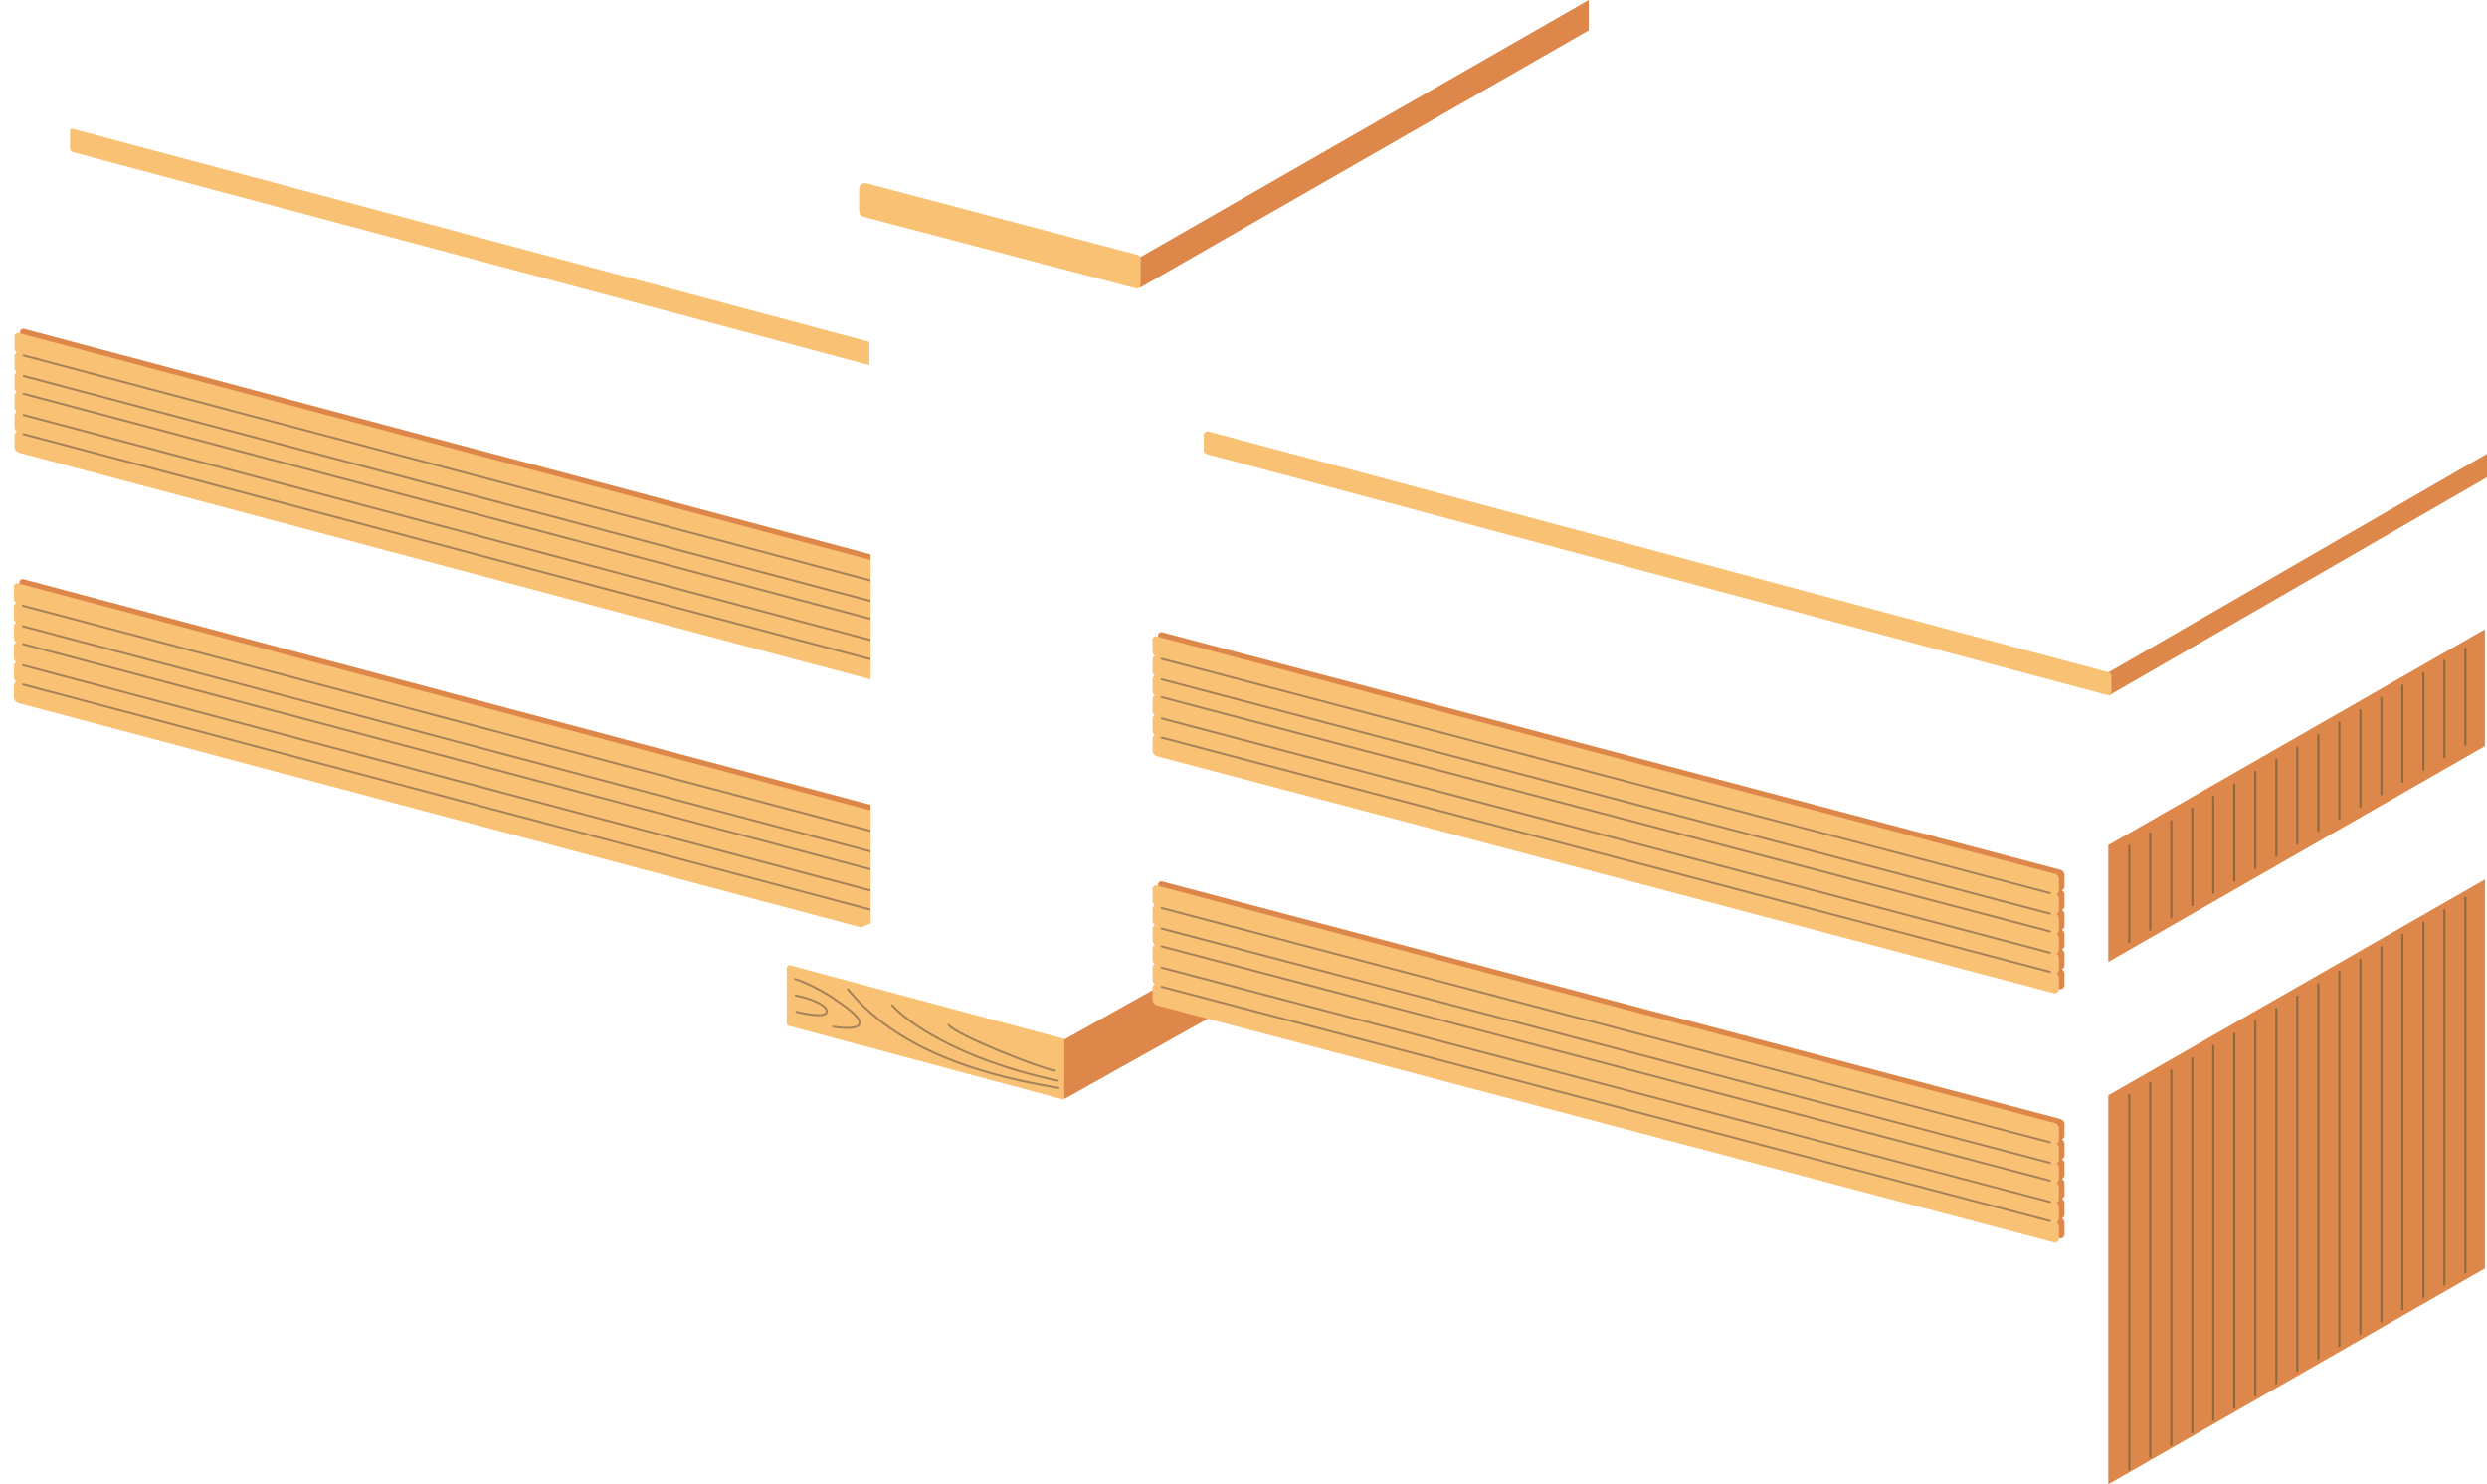
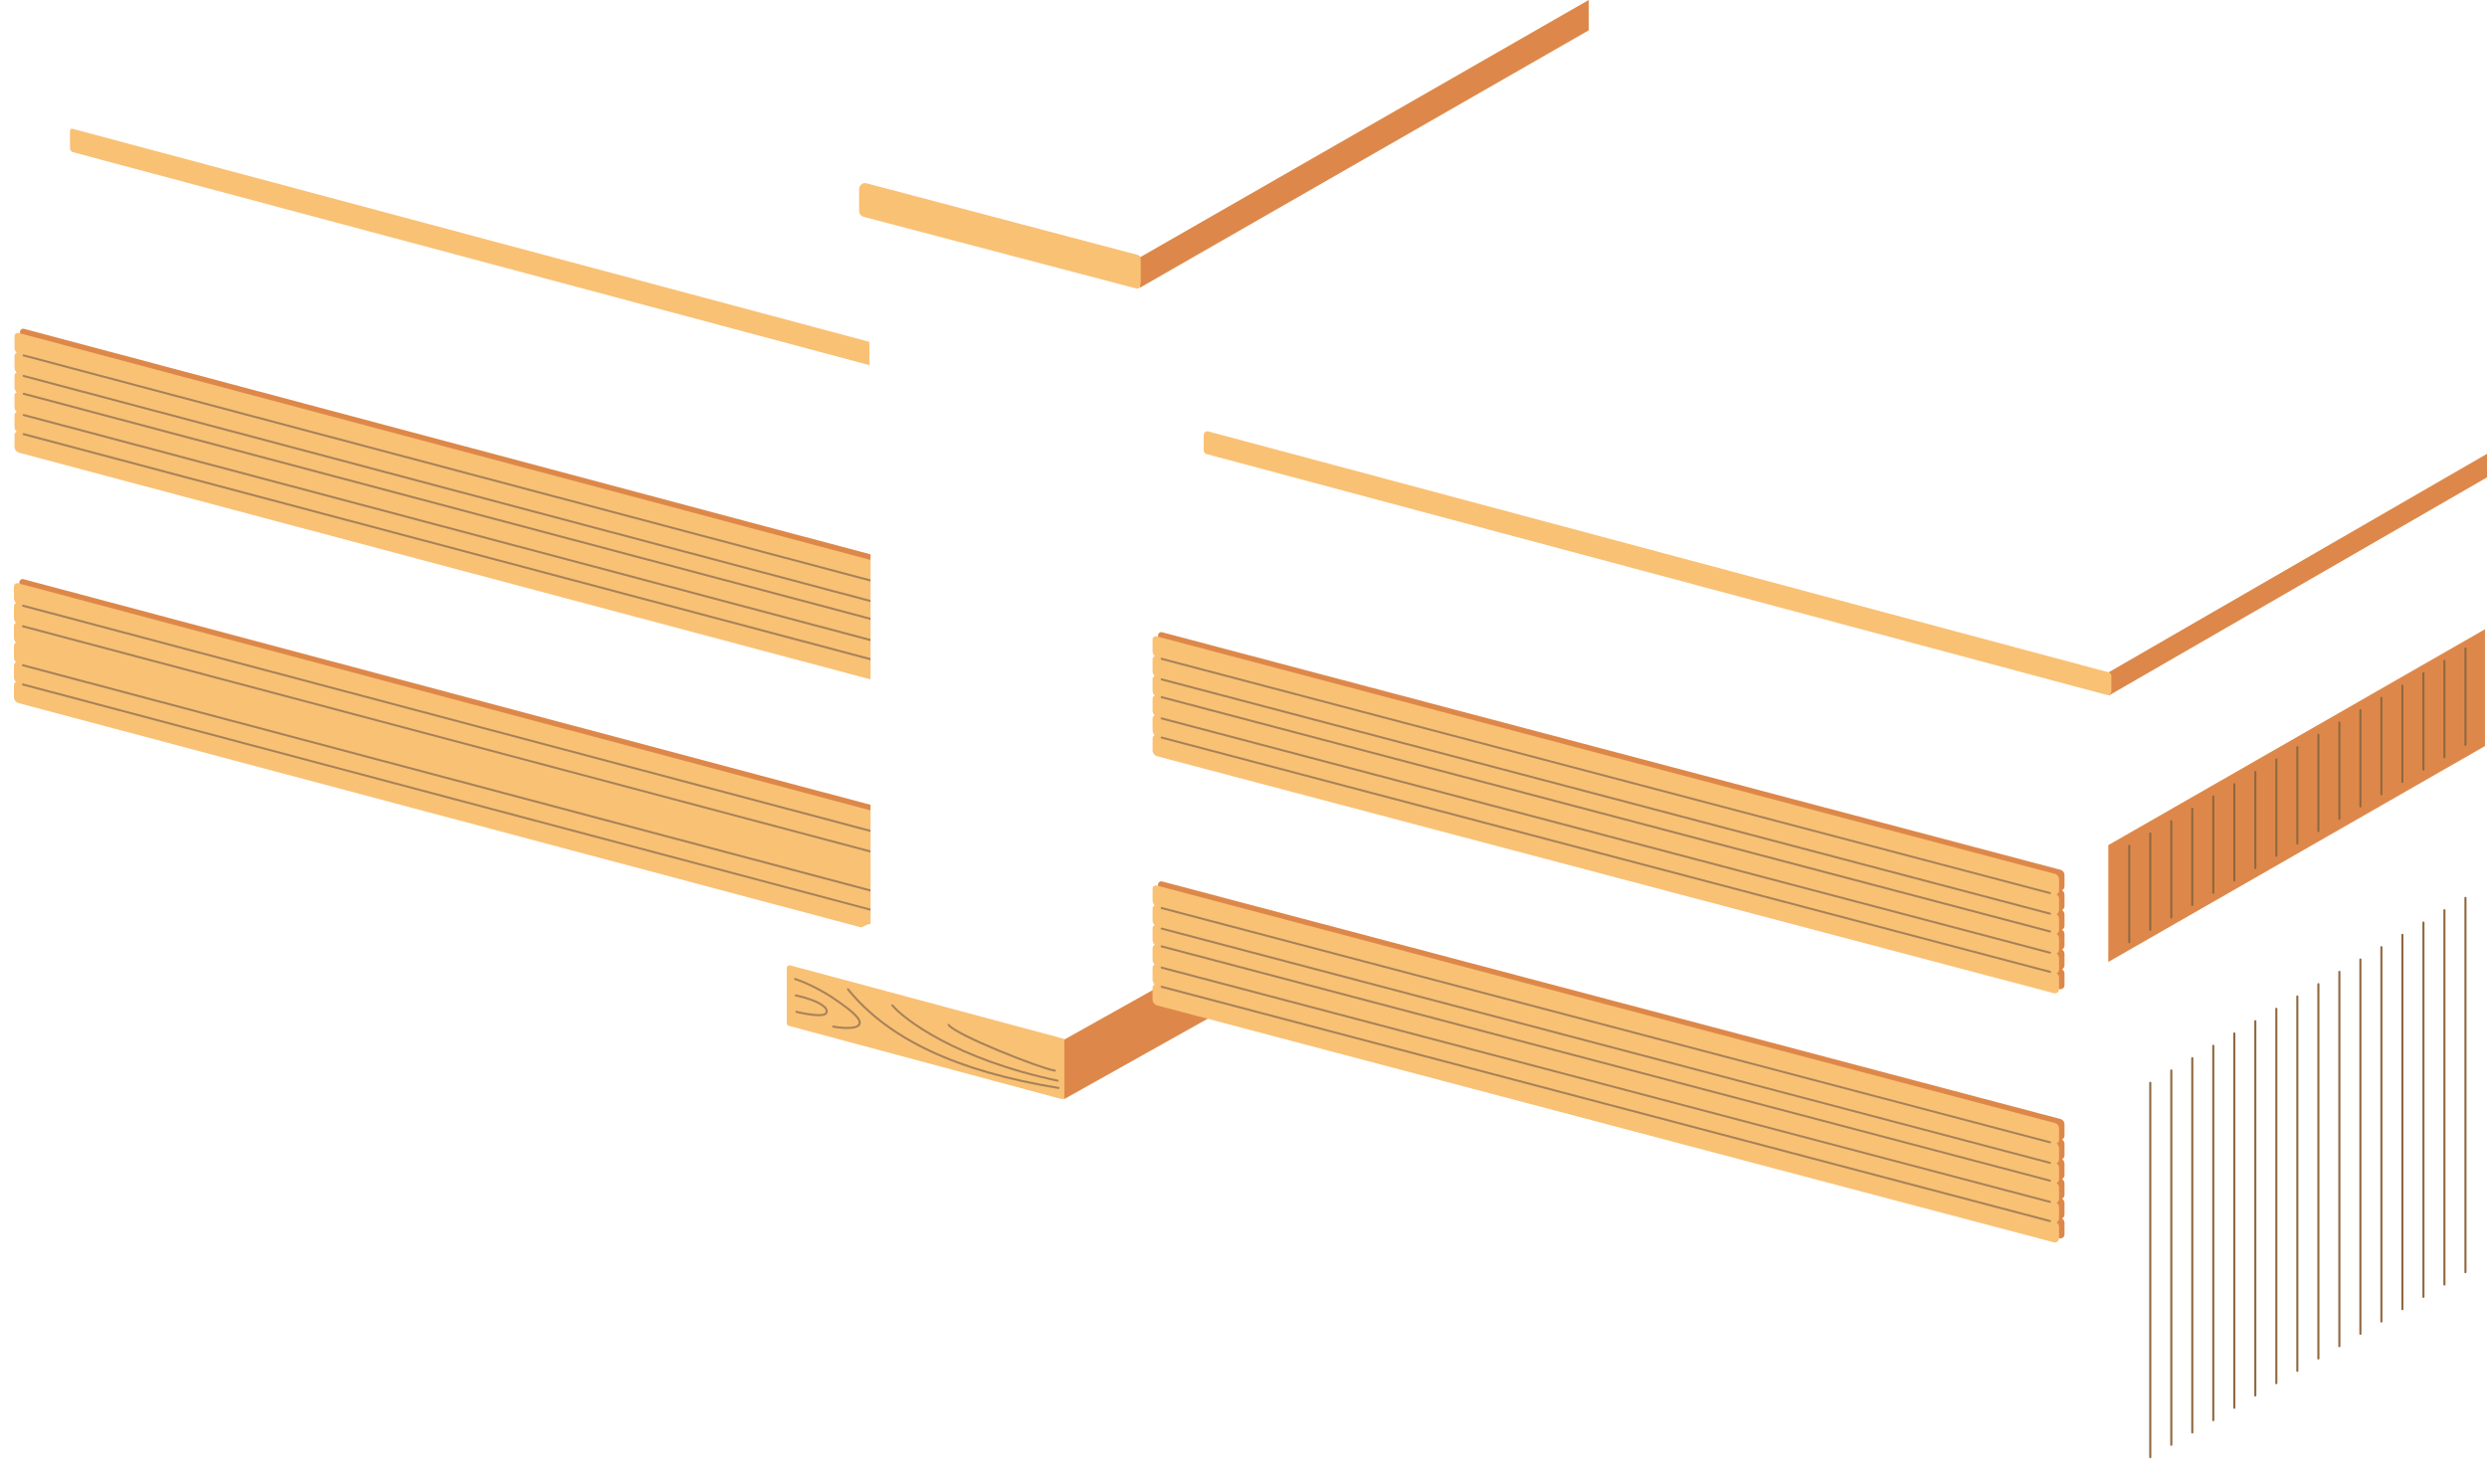
<svg xmlns="http://www.w3.org/2000/svg" xmlns:xlink="http://www.w3.org/1999/xlink" version="1.1" id="レイヤー_1" x="0px" y="0px" viewBox="0 0 50 29.846" style="enable-background:new 0 0 50 29.846;" xml:space="preserve">
  <style type="text/css">
	.st0{fill:#DD884A;}
	.st1{fill:#F9C174;}
	.st2{fill:#A78258;}
	.st3{fill:#906840;}
	.st4{clip-path:url(#SVGID_2_);fill:#DD884A;}
	.st5{clip-path:url(#SVGID_2_);}
</style>
  <g>
    <path class="st0" d="M41.506,17.825v-0.23c0-0.046-0.029-0.087-0.072-0.103l-18.063-4.777c-0.043-0.016-0.089,0.016-0.089,0.062   v0.241c0,0.037,0.017,0.07,0.043,0.094c-0.025,0.009-0.043,0.033-0.043,0.062v0.241c0,0.037,0.017,0.07,0.043,0.094   c-0.025,0.009-0.043,0.033-0.043,0.062v0.241c0,0.037,0.017,0.07,0.043,0.094c-0.025,0.009-0.043,0.033-0.043,0.062v0.241   c0,0.037,0.017,0.07,0.043,0.094c-0.025,0.009-0.043,0.033-0.043,0.062v0.241c0,0.037,0.017,0.07,0.043,0.094   c-0.025,0.009-0.043,0.033-0.043,0.062v0.241c0,0.053,0.033,0.1,0.083,0.118l18.031,4.765c0.054,0.019,0.11-0.02,0.11-0.077v-0.23   c0-0.038-0.02-0.071-0.05-0.091c0.029-0.012,0.05-0.041,0.05-0.076v-0.23c0-0.038-0.02-0.071-0.05-0.091   c0.029-0.012,0.05-0.041,0.05-0.076v-0.23c0-0.038-0.02-0.071-0.05-0.091c0.029-0.012,0.05-0.041,0.05-0.076v-0.23   c0-0.038-0.02-0.071-0.05-0.091c0.029-0.012,0.05-0.041,0.05-0.076v-0.23c0-0.038-0.02-0.071-0.05-0.091   C41.485,17.888,41.506,17.86,41.506,17.825z" />
    <path class="st0" d="M41.506,22.836v-0.23c0-0.046-0.029-0.087-0.072-0.103l-18.063-4.777c-0.043-0.016-0.089,0.016-0.089,0.062   v0.241c0,0.037,0.017,0.07,0.043,0.094c-0.025,0.009-0.043,0.033-0.043,0.062v0.241c0,0.037,0.017,0.07,0.043,0.094   c-0.025,0.009-0.043,0.033-0.043,0.062v0.241c0,0.037,0.017,0.07,0.043,0.094c-0.025,0.009-0.043,0.033-0.043,0.062v0.241   c0,0.037,0.017,0.07,0.043,0.094c-0.025,0.009-0.043,0.033-0.043,0.062v0.241c0,0.037,0.017,0.07,0.043,0.094   c-0.025,0.009-0.043,0.033-0.043,0.062v0.241c0,0.053,0.033,0.1,0.083,0.118l18.031,4.765c0.054,0.019,0.11-0.02,0.11-0.077v-0.23   c0-0.038-0.02-0.071-0.05-0.091c0.029-0.012,0.05-0.041,0.05-0.076v-0.23c0-0.038-0.02-0.071-0.05-0.091   c0.029-0.012,0.05-0.041,0.05-0.076v-0.23c0-0.038-0.02-0.071-0.05-0.091c0.029-0.012,0.05-0.041,0.05-0.076v-0.23   c0-0.038-0.02-0.071-0.05-0.091c0.029-0.012,0.05-0.041,0.05-0.076v-0.23c0-0.038-0.02-0.071-0.05-0.091   C41.485,22.899,41.506,22.871,41.506,22.836z" />
    <path class="st1" d="M21.349,22.101l-5.491-1.474c-0.024-0.007-0.041-0.029-0.041-0.054v-1.108c0-0.037,0.035-0.063,0.07-0.054   l5.491,1.474c0.024,0.007,0.041,0.029,0.041,0.054v1.108C21.419,22.083,21.384,22.11,21.349,22.101z" />
    <polygon class="st0" points="21.398,22.099 24.347,20.447 24.347,19.252 21.398,20.903  " />
    <g>
      <path class="st1" d="M41.396,17.908v-0.23c0-0.046-0.029-0.087-0.072-0.103l-18.063-4.777c-0.043-0.016-0.089,0.016-0.089,0.062    v0.241c0,0.037,0.017,0.07,0.043,0.094c-0.025,0.009-0.043,0.033-0.043,0.062v0.241c0,0.037,0.017,0.07,0.043,0.094    c-0.025,0.009-0.043,0.033-0.043,0.062v0.241c0,0.037,0.017,0.07,0.043,0.094c-0.025,0.009-0.043,0.033-0.043,0.062v0.241    c0,0.037,0.017,0.07,0.043,0.094c-0.025,0.009-0.043,0.033-0.043,0.062v0.241c0,0.037,0.017,0.07,0.043,0.094    c-0.025,0.009-0.043,0.033-0.043,0.062v0.241c0,0.053,0.033,0.1,0.083,0.118l18.031,4.765c0.054,0.019,0.11-0.02,0.11-0.077v-0.23    c0-0.038-0.02-0.071-0.05-0.091c0.029-0.012,0.05-0.041,0.05-0.076v-0.23c0-0.038-0.02-0.071-0.05-0.091    c0.029-0.012,0.05-0.041,0.05-0.076v-0.23c0-0.038-0.02-0.071-0.05-0.091c0.029-0.012,0.05-0.041,0.05-0.076v-0.23    c0-0.038-0.02-0.071-0.05-0.091c0.029-0.012,0.05-0.041,0.05-0.076v-0.23c0-0.038-0.02-0.071-0.05-0.091    C41.374,17.971,41.396,17.943,41.396,17.908z" />
      <path class="st2" d="M41.215,17.979c-0.002,0-0.003,0-0.005-0.001L23.35,13.268c-0.011-0.003-0.018-0.014-0.015-0.025    c0.003-0.011,0.014-0.018,0.025-0.015l17.859,4.711c0.011,0.003,0.018,0.014,0.015,0.025    C41.232,17.973,41.224,17.979,41.215,17.979z" />
      <path class="st2" d="M41.215,18.393c-0.002,0-0.003,0-0.005-0.001L23.35,13.681c-0.011-0.003-0.018-0.014-0.015-0.025    c0.003-0.011,0.014-0.018,0.025-0.015l17.859,4.711c0.011,0.003,0.018,0.014,0.015,0.025    C41.232,18.386,41.224,18.393,41.215,18.393z" />
      <path class="st2" d="M41.215,18.751c-0.002,0-0.003,0-0.005-0.001L23.35,14.039c-0.011-0.003-0.018-0.014-0.015-0.025    c0.003-0.011,0.014-0.018,0.025-0.015L41.22,18.71c0.011,0.003,0.018,0.014,0.015,0.025    C41.232,18.745,41.224,18.751,41.215,18.751z" />
      <path class="st2" d="M41.215,19.178c-0.002,0-0.003,0-0.005-0.001L23.35,14.466c-0.011-0.003-0.018-0.014-0.015-0.025    c0.003-0.011,0.014-0.018,0.025-0.015l17.859,4.711c0.011,0.003,0.018,0.014,0.015,0.025    C41.232,19.171,41.224,19.178,41.215,19.178z" />
      <path class="st2" d="M41.215,19.563c-0.002,0-0.003,0-0.005-0.001L23.35,14.851c-0.011-0.003-0.018-0.014-0.015-0.025    c0.003-0.011,0.014-0.018,0.025-0.015l17.859,4.711c0.011,0.003,0.018,0.014,0.015,0.025    C41.232,19.557,41.224,19.563,41.215,19.563z" />
    </g>
    <g>
      <path class="st1" d="M41.396,22.918v-0.23c0-0.046-0.029-0.087-0.072-0.103l-18.063-4.777c-0.043-0.016-0.089,0.016-0.089,0.062    v0.241c0,0.037,0.017,0.07,0.043,0.094c-0.025,0.009-0.043,0.033-0.043,0.062v0.241c0,0.037,0.017,0.07,0.043,0.094    c-0.025,0.009-0.043,0.033-0.043,0.062v0.241c0,0.037,0.017,0.07,0.043,0.094c-0.025,0.009-0.043,0.033-0.043,0.062v0.241    c0,0.037,0.017,0.07,0.043,0.094c-0.025,0.009-0.043,0.033-0.043,0.062v0.241c0,0.037,0.017,0.07,0.043,0.094    c-0.025,0.009-0.043,0.033-0.043,0.062v0.241c0,0.053,0.033,0.1,0.083,0.118l18.031,4.765c0.054,0.019,0.11-0.02,0.11-0.077v-0.23    c0-0.038-0.02-0.071-0.05-0.091c0.029-0.012,0.05-0.041,0.05-0.076v-0.23c0-0.038-0.02-0.071-0.05-0.091    c0.029-0.012,0.05-0.041,0.05-0.076v-0.23c0-0.038-0.02-0.071-0.05-0.091c0.029-0.012,0.05-0.041,0.05-0.076v-0.23    c0-0.038-0.02-0.071-0.05-0.091c0.029-0.012,0.05-0.041,0.05-0.076v-0.23c0-0.038-0.02-0.071-0.05-0.091    C41.374,22.982,41.396,22.953,41.396,22.918z" />
      <path class="st2" d="M41.215,22.99c-0.002,0-0.003,0-0.005-0.001L23.35,18.279c-0.011-0.003-0.018-0.014-0.015-0.025    c0.003-0.011,0.014-0.018,0.025-0.015L41.22,22.95c0.011,0.003,0.018,0.014,0.015,0.025C41.232,22.984,41.224,22.99,41.215,22.99z    " />
      <path class="st2" d="M41.215,23.403c-0.002,0-0.003,0-0.005-0.001L23.35,18.692c-0.011-0.003-0.018-0.014-0.015-0.025    c0.003-0.011,0.014-0.018,0.025-0.015l17.859,4.711c0.011,0.003,0.018,0.014,0.015,0.025    C41.232,23.397,41.224,23.403,41.215,23.403z" />
      <path class="st2" d="M41.215,23.761c-0.002,0-0.003,0-0.005-0.001L23.35,19.05c-0.011-0.003-0.018-0.014-0.015-0.025    c0.003-0.011,0.014-0.018,0.025-0.015l17.859,4.711c0.011,0.003,0.018,0.014,0.015,0.025    C41.232,23.755,41.224,23.761,41.215,23.761z" />
      <path class="st2" d="M41.215,24.188c-0.002,0-0.003,0-0.005-0.001L23.35,19.477c-0.011-0.003-0.018-0.014-0.015-0.025    c0.003-0.011,0.014-0.018,0.025-0.015l17.859,4.711c0.011,0.003,0.018,0.014,0.015,0.025    C41.232,24.182,41.224,24.188,41.215,24.188z" />
      <path class="st2" d="M41.215,24.574c-0.002,0-0.003,0-0.005-0.001L23.35,19.862c-0.011-0.003-0.018-0.014-0.015-0.025    c0.003-0.011,0.014-0.018,0.025-0.015l17.859,4.711c0.011,0.003,0.018,0.014,0.015,0.025    C41.232,24.568,41.224,24.574,41.215,24.574z" />
    </g>
    <polygon class="st0" points="42.396,13.517 50,9.125 50,9.599 42.396,13.986  " />
    <path class="st1" d="M1.407,2.626v0.357c0,0.033,0.021,0.063,0.052,0.075l16.02,4.284V6.874L1.46,2.59   C1.434,2.581,1.407,2.599,1.407,2.626z" />
    <g>
      <path class="st1" d="M42.398,13.52L24.301,8.677c-0.049-0.018-0.101,0.019-0.101,0.071v0.309c0,0.032,0.02,0.06,0.05,0.071    l18.097,4.843c0.049,0.018,0.101-0.019,0.101-0.071v-0.309C42.448,13.559,42.428,13.531,42.398,13.52z" />
    </g>
    <polygon class="st0" points="22.915,5.787 31.94,0.61 31.94,0 22.915,5.176  " />
    <path class="st1" d="M22.832,5.798l-5.481-1.441c-0.047-0.017-0.079-0.063-0.079-0.113V3.802c0-0.084,0.083-0.142,0.162-0.113   l5.444,1.438c0.047,0.017,0.055,0.05,0.055,0.1v0.441C22.933,5.753,22.911,5.826,22.832,5.798z" />
    <path class="st2" d="M21.207,21.549c-0.001,0-0.002,0-0.003,0c-0.304-0.051-1.989-0.712-2.148-0.927   c-0.007-0.009-0.005-0.022,0.004-0.029c0.009-0.007,0.022-0.005,0.029,0.004c0.143,0.193,1.799,0.857,2.122,0.91   c0.011,0.002,0.019,0.013,0.017,0.024C21.226,21.542,21.217,21.549,21.207,21.549z" />
    <path class="st2" d="M21.263,21.75c-0.001,0-0.003,0-0.004,0c-2.059-0.435-3.106-1.246-3.335-1.522   c-0.007-0.009-0.006-0.022,0.003-0.029c0.009-0.007,0.022-0.006,0.029,0.003c0.227,0.273,1.265,1.075,3.312,1.508   c0.011,0.002,0.018,0.013,0.016,0.024C21.281,21.744,21.272,21.75,21.263,21.75z" />
    <path class="st2" d="M21.281,21.897c-0.001,0-0.002,0-0.003,0c-2.043-0.334-3.432-0.985-4.246-1.992   c-0.007-0.009-0.006-0.022,0.003-0.029c0.009-0.007,0.022-0.006,0.029,0.003c0.807,0.998,2.188,1.645,4.221,1.977   c0.011,0.002,0.019,0.012,0.017,0.024C21.3,21.89,21.291,21.897,21.281,21.897z" />
    <path class="st2" d="M16.456,20.433c-0.163,0-0.386-0.052-0.448-0.067c-0.011-0.003-0.018-0.014-0.015-0.025   c0.003-0.011,0.014-0.018,0.025-0.015c0.219,0.054,0.542,0.099,0.575,0.033c0.009-0.018,0.009-0.036,0-0.056   c-0.044-0.092-0.29-0.202-0.598-0.267c-0.011-0.002-0.018-0.013-0.016-0.024c0.002-0.011,0.013-0.018,0.024-0.016   c0.25,0.053,0.565,0.161,0.627,0.29c0.015,0.031,0.015,0.063,0,0.093C16.61,20.419,16.541,20.433,16.456,20.433z" />
    <path class="st2" d="M17.033,20.691c-0.129,0-0.261-0.024-0.286-0.028c-0.011-0.002-0.019-0.013-0.017-0.024   c0.002-0.011,0.013-0.019,0.024-0.016c0.114,0.021,0.426,0.058,0.496-0.025c0.011-0.013,0.015-0.027,0.013-0.045   c-0.016-0.117-0.313-0.322-0.51-0.458c-0.186-0.128-0.521-0.309-0.774-0.39c-0.011-0.003-0.017-0.015-0.013-0.026   c0.003-0.011,0.015-0.017,0.026-0.013c0.258,0.083,0.597,0.266,0.785,0.396c0.278,0.192,0.51,0.361,0.527,0.486   c0.004,0.029-0.003,0.055-0.022,0.077C17.239,20.676,17.137,20.691,17.033,20.691z" />
-     <polygon class="st0" points="42.386,29.846 49.959,25.505 49.959,17.684 42.386,22.025  " />
    <polygon class="st0" points="42.386,19.343 49.959,15.002 49.959,12.653 42.386,16.994  " />
    <g>
-       <path class="st3" d="M42.808,29.569c-0.011,0-0.021-0.009-0.021-0.021V22.02c0-0.011,0.009-0.021,0.021-0.021    c0.011,0,0.021,0.009,0.021,0.021v7.528C42.828,29.56,42.819,29.569,42.808,29.569z" />
      <path class="st3" d="M43.23,29.321c-0.011,0-0.021-0.009-0.021-0.021v-7.528c0-0.011,0.009-0.021,0.021-0.021    c0.011,0,0.021,0.009,0.021,0.021V29.3C43.251,29.312,43.242,29.321,43.23,29.321z" />
      <path class="st3" d="M43.653,29.073c-0.011,0-0.021-0.009-0.021-0.021v-7.528c0-0.011,0.009-0.021,0.021-0.021    c0.011,0,0.021,0.009,0.021,0.021v7.528C43.673,29.064,43.664,29.073,43.653,29.073z" />
      <path class="st3" d="M44.075,28.825c-0.011,0-0.021-0.009-0.021-0.021v-7.528c0-0.011,0.009-0.021,0.021-0.021    c0.011,0,0.021,0.009,0.021,0.021v7.528C44.096,28.816,44.086,28.825,44.075,28.825z" />
      <path class="st3" d="M44.497,28.577c-0.011,0-0.021-0.009-0.021-0.021v-7.528c0-0.011,0.009-0.021,0.021-0.021    c0.011,0,0.021,0.009,0.021,0.021v7.528C44.518,28.568,44.509,28.577,44.497,28.577z" />
      <path class="st3" d="M44.92,28.329c-0.011,0-0.021-0.009-0.021-0.021v-7.528c0-0.011,0.009-0.021,0.021-0.021    c0.011,0,0.021,0.009,0.021,0.021v7.528C44.941,28.32,44.931,28.329,44.92,28.329z" />
      <path class="st3" d="M45.342,28.082c-0.011,0-0.021-0.009-0.021-0.021v-7.528c0-0.011,0.009-0.021,0.021-0.021    c0.011,0,0.021,0.009,0.021,0.021v7.528C45.363,28.072,45.354,28.082,45.342,28.082z" />
      <path class="st3" d="M45.765,27.834c-0.011,0-0.021-0.009-0.021-0.021v-7.528c0-0.011,0.009-0.021,0.021-0.021    c0.011,0,0.021,0.009,0.021,0.021v7.528C45.785,27.824,45.776,27.834,45.765,27.834z" />
      <path class="st3" d="M46.187,27.586c-0.011,0-0.021-0.009-0.021-0.021v-7.528c0-0.011,0.009-0.021,0.021-0.021    c0.011,0,0.021,0.009,0.021,0.021v7.528C46.208,27.577,46.199,27.586,46.187,27.586z" />
-       <path class="st3" d="M46.61,27.338c-0.011,0-0.021-0.009-0.021-0.021v-7.528c0-0.011,0.009-0.021,0.021-0.021    c0.011,0,0.021,0.009,0.021,0.021v7.528C46.63,27.329,46.621,27.338,46.61,27.338z" />
+       <path class="st3" d="M46.61,27.338c-0.011,0-0.021-0.009-0.021-0.021v-7.528c0-0.011,0.009-0.021,0.021-0.021    c0.011,0,0.021,0.009,0.021,0.021v7.528C46.63,27.329,46.621,27.338,46.61,27.338" />
      <path class="st3" d="M47.032,27.09c-0.011,0-0.021-0.009-0.021-0.021v-7.528c0-0.011,0.009-0.021,0.021-0.021    c0.011,0,0.021,0.009,0.021,0.021v7.528C47.053,27.081,47.043,27.09,47.032,27.09z" />
      <path class="st3" d="M47.455,26.842c-0.011,0-0.021-0.009-0.021-0.021v-7.528c0-0.011,0.009-0.021,0.021-0.021    c0.011,0,0.021,0.009,0.021,0.021v7.528C47.475,26.833,47.466,26.842,47.455,26.842z" />
      <path class="st3" d="M47.877,26.594c-0.011,0-0.021-0.009-0.021-0.021v-7.528c0-0.011,0.009-0.021,0.021-0.021    c0.011,0,0.021,0.009,0.021,0.021v7.528C47.898,26.585,47.888,26.594,47.877,26.594z" />
      <path class="st3" d="M48.299,26.346c-0.011,0-0.021-0.009-0.021-0.021v-7.528c0-0.011,0.009-0.021,0.021-0.021    c0.011,0,0.021,0.009,0.021,0.021v7.528C48.32,26.337,48.311,26.346,48.299,26.346z" />
      <path class="st3" d="M48.722,26.099c-0.011,0-0.021-0.009-0.021-0.021V18.55c0-0.011,0.009-0.021,0.021-0.021    c0.011,0,0.021,0.009,0.021,0.021v7.528C48.742,26.089,48.733,26.099,48.722,26.099z" />
      <path class="st3" d="M49.144,25.851c-0.011,0-0.021-0.009-0.021-0.021v-7.528c0-0.011,0.009-0.021,0.021-0.021    c0.011,0,0.021,0.009,0.021,0.021v7.528C49.165,25.841,49.156,25.851,49.144,25.851z" />
      <path class="st3" d="M49.567,25.603c-0.011,0-0.021-0.009-0.021-0.021v-7.528c0-0.011,0.009-0.021,0.021-0.021    c0.011,0,0.021,0.009,0.021,0.021v7.528C49.587,25.594,49.578,25.603,49.567,25.603z" />
    </g>
    <g>
      <path class="st3" d="M42.808,18.965c-0.011,0-0.021-0.009-0.021-0.021v-1.937c0-0.011,0.009-0.021,0.021-0.021    c0.011,0,0.021,0.009,0.021,0.021v1.937C42.828,18.956,42.819,18.965,42.808,18.965z" />
      <path class="st3" d="M43.23,18.717c-0.011,0-0.021-0.009-0.021-0.021v-1.937c0-0.011,0.009-0.021,0.021-0.021    c0.011,0,0.021,0.009,0.021,0.021v1.937C43.251,18.708,43.242,18.717,43.23,18.717z" />
      <path class="st3" d="M43.653,18.469c-0.011,0-0.021-0.009-0.021-0.021v-1.937c0-0.011,0.009-0.021,0.021-0.021    c0.011,0,0.021,0.009,0.021,0.021v1.937C43.673,18.46,43.664,18.469,43.653,18.469z" />
      <path class="st3" d="M44.075,18.221c-0.011,0-0.021-0.009-0.021-0.021v-1.937c0-0.011,0.009-0.021,0.021-0.021    c0.011,0,0.021,0.009,0.021,0.021v1.937C44.096,18.212,44.086,18.221,44.075,18.221z" />
      <path class="st3" d="M44.497,17.974c-0.011,0-0.021-0.009-0.021-0.021v-1.937c0-0.011,0.009-0.021,0.021-0.021    c0.011,0,0.021,0.009,0.021,0.021v1.937C44.518,17.964,44.509,17.974,44.497,17.974z" />
      <path class="st3" d="M44.92,17.726c-0.011,0-0.021-0.009-0.021-0.021v-1.937c0-0.011,0.009-0.021,0.021-0.021    c0.011,0,0.021,0.009,0.021,0.021v1.937C44.941,17.716,44.931,17.726,44.92,17.726z" />
      <path class="st3" d="M45.342,17.478c-0.011,0-0.021-0.009-0.021-0.021V15.52c0-0.011,0.009-0.021,0.021-0.021    c0.011,0,0.021,0.009,0.021,0.021v1.937C45.363,17.469,45.354,17.478,45.342,17.478z" />
      <path class="st3" d="M45.765,17.23c-0.011,0-0.021-0.009-0.021-0.021v-1.937c0-0.011,0.009-0.021,0.021-0.021    c0.011,0,0.021,0.009,0.021,0.021v1.937C45.785,17.221,45.776,17.23,45.765,17.23z" />
      <path class="st3" d="M46.187,16.982c-0.011,0-0.021-0.009-0.021-0.021v-1.937c0-0.011,0.009-0.021,0.021-0.021    c0.011,0,0.021,0.009,0.021,0.021v1.937C46.208,16.973,46.199,16.982,46.187,16.982z" />
      <path class="st3" d="M46.61,16.734c-0.011,0-0.021-0.009-0.021-0.021v-1.937c0-0.011,0.009-0.021,0.021-0.021    c0.011,0,0.021,0.009,0.021,0.021v1.937C46.63,16.725,46.621,16.734,46.61,16.734z" />
      <path class="st3" d="M47.032,16.486c-0.011,0-0.021-0.009-0.021-0.021v-1.937c0-0.011,0.009-0.021,0.021-0.021    c0.011,0,0.021,0.009,0.021,0.021v1.937C47.053,16.477,47.043,16.486,47.032,16.486z" />
      <path class="st3" d="M47.455,16.238c-0.011,0-0.021-0.009-0.021-0.021v-1.937c0-0.011,0.009-0.021,0.021-0.021    c0.011,0,0.021,0.009,0.021,0.021v1.937C47.475,16.229,47.466,16.238,47.455,16.238z" />
      <path class="st3" d="M47.877,15.991c-0.011,0-0.021-0.009-0.021-0.021v-1.937c0-0.011,0.009-0.021,0.021-0.021    c0.011,0,0.021,0.009,0.021,0.021v1.937C47.898,15.981,47.888,15.991,47.877,15.991z" />
      <path class="st3" d="M48.299,15.743c-0.011,0-0.021-0.009-0.021-0.021v-1.937c0-0.011,0.009-0.021,0.021-0.021    c0.011,0,0.021,0.009,0.021,0.021v1.937C48.32,15.733,48.311,15.743,48.299,15.743z" />
      <path class="st3" d="M48.722,15.495c-0.011,0-0.021-0.009-0.021-0.021v-1.937c0-0.011,0.009-0.021,0.021-0.021    c0.011,0,0.021,0.009,0.021,0.021v1.937C48.742,15.486,48.733,15.495,48.722,15.495z" />
      <path class="st3" d="M49.144,15.247c-0.011,0-0.021-0.009-0.021-0.021v-1.937c0-0.011,0.009-0.021,0.021-0.021    c0.011,0,0.021,0.009,0.021,0.021v1.937C49.165,15.238,49.156,15.247,49.144,15.247z" />
      <path class="st3" d="M49.567,14.999c-0.011,0-0.021-0.009-0.021-0.021v-1.937c0-0.011,0.009-0.021,0.021-0.021    c0.011,0,0.021,0.009,0.021,0.021v1.937C49.587,14.99,49.578,14.999,49.567,14.999z" />
    </g>
    <g>
      <defs>
        <polygon id="SVGID_1_" points="17.501,18.565 17.104,18.739 0,14.333 0,6.212 17.501,10.778    " />
      </defs>
      <clipPath id="SVGID_2_">
        <use xlink:href="#SVGID_1_" style="overflow:visible;" />
      </clipPath>
      <path class="st4" d="M17.976,11.587v-0.23c0-0.046-0.029-0.087-0.072-0.103L0.491,6.614C0.448,6.598,0.402,6.63,0.402,6.676v0.241    c0,0.037,0.017,0.07,0.043,0.094C0.421,7.02,0.402,7.044,0.402,7.073v0.241c0,0.037,0.017,0.07,0.043,0.094    C0.421,7.417,0.402,7.44,0.402,7.47v0.241c0,0.037,0.017,0.07,0.043,0.094C0.421,7.813,0.402,7.837,0.402,7.866v0.241    c0,0.037,0.017,0.07,0.043,0.094C0.421,8.21,0.402,8.234,0.402,8.263v0.241c0,0.037,0.017,0.07,0.043,0.094    C0.421,8.607,0.402,8.63,0.402,8.659V8.9c0,0.053,0.033,0.1,0.083,0.118l17.381,4.628c0.054,0.019,0.11-0.02,0.11-0.077v-0.23    c0-0.038-0.02-0.071-0.05-0.091c0.029-0.012,0.05-0.041,0.05-0.076v-0.23c0-0.038-0.02-0.071-0.05-0.091    c0.029-0.012,0.05-0.041,0.05-0.076v-0.23c0-0.038-0.02-0.071-0.05-0.091c0.029-0.012,0.05-0.041,0.05-0.076v-0.23    c0-0.038-0.02-0.071-0.05-0.091c0.029-0.012,0.05-0.041,0.05-0.076v-0.23c0-0.038-0.02-0.071-0.05-0.091    C17.954,11.65,17.976,11.622,17.976,11.587z" />
      <path class="st4" d="M17.957,16.618v-0.23c0-0.046-0.029-0.087-0.072-0.103L0.479,11.648C0.436,11.632,0.39,11.664,0.39,11.71    v0.241c0,0.037,0.017,0.07,0.043,0.094c-0.025,0.009-0.043,0.033-0.043,0.062v0.241c0,0.037,0.017,0.07,0.043,0.094    c-0.025,0.009-0.043,0.033-0.043,0.062v0.241c0,0.037,0.017,0.07,0.043,0.094C0.408,12.847,0.39,12.871,0.39,12.9v0.241    c0,0.037,0.017,0.07,0.043,0.094c-0.025,0.009-0.043,0.033-0.043,0.062v0.241c0,0.037,0.017,0.07,0.043,0.094    C0.408,13.64,0.39,13.664,0.39,13.693v0.241c0,0.053,0.033,0.1,0.083,0.118l17.374,4.626c0.054,0.019,0.11-0.02,0.11-0.077v-0.23    c0-0.038-0.02-0.071-0.05-0.091c0.029-0.012,0.05-0.041,0.05-0.076v-0.23c0-0.038-0.02-0.071-0.05-0.091    c0.029-0.012,0.05-0.041,0.05-0.076v-0.23c0-0.038-0.02-0.071-0.05-0.091c0.029-0.012,0.05-0.041,0.05-0.076v-0.23    c0-0.038-0.02-0.071-0.05-0.091c0.029-0.012,0.05-0.041,0.05-0.076v-0.23c0-0.038-0.02-0.071-0.05-0.091    C17.936,16.681,17.957,16.653,17.957,16.618z" />
      <g class="st5">
        <path class="st1" d="M17.866,11.67v-0.23c0-0.046-0.029-0.087-0.072-0.103L0.381,6.697C0.338,6.681,0.292,6.713,0.292,6.759V7     c0,0.037,0.017,0.07,0.043,0.094C0.31,7.103,0.292,7.126,0.292,7.156v0.241c0,0.037,0.017,0.07,0.043,0.094     C0.31,7.499,0.292,7.523,0.292,7.552v0.241c0,0.037,0.017,0.07,0.043,0.094C0.31,7.896,0.292,7.92,0.292,7.949V8.19     c0,0.037,0.017,0.07,0.043,0.094C0.31,8.293,0.292,8.316,0.292,8.345v0.241c0,0.037,0.017,0.07,0.043,0.094     C0.31,8.689,0.292,8.713,0.292,8.742v0.241c0,0.053,0.033,0.1,0.083,0.118l17.381,4.628c0.054,0.019,0.11-0.02,0.11-0.077v-0.23     c0-0.038-0.02-0.071-0.05-0.091c0.029-0.012,0.05-0.041,0.05-0.076v-0.23c0-0.038-0.02-0.071-0.05-0.091     c0.029-0.012,0.05-0.041,0.05-0.076v-0.23c0-0.038-0.02-0.071-0.05-0.091c0.029-0.012,0.05-0.041,0.05-0.076v-0.23     c0-0.038-0.02-0.071-0.05-0.091c0.029-0.012,0.05-0.041,0.05-0.076v-0.23c0-0.038-0.02-0.071-0.05-0.091     C17.844,11.733,17.866,11.705,17.866,11.67z" />
        <path class="st2" d="M17.685,11.742c-0.002,0-0.004,0-0.005-0.001L0.471,7.167C0.459,7.164,0.453,7.152,0.456,7.141     C0.459,7.13,0.47,7.124,0.481,7.127l17.209,4.574c0.011,0.003,0.018,0.014,0.015,0.025     C17.702,11.735,17.694,11.742,17.685,11.742z" />
        <path class="st2" d="M17.685,12.155c-0.002,0-0.004,0-0.005-0.001L0.471,7.58C0.459,7.577,0.453,7.565,0.456,7.554     C0.459,7.543,0.47,7.537,0.481,7.54l17.209,4.574c0.011,0.003,0.018,0.014,0.015,0.025     C17.702,12.149,17.694,12.155,17.685,12.155z" />
        <path class="st2" d="M17.685,12.513c-0.002,0-0.004,0-0.005-0.001L0.471,7.938C0.459,7.935,0.453,7.924,0.456,7.912     C0.459,7.901,0.47,7.895,0.481,7.898l17.209,4.574c0.011,0.003,0.018,0.014,0.015,0.025     C17.702,12.507,17.694,12.513,17.685,12.513z" />
        <path class="st2" d="M17.685,12.94c-0.002,0-0.004,0-0.005-0.001L0.471,8.365C0.459,8.362,0.453,8.35,0.456,8.339     C0.459,8.328,0.47,8.322,0.481,8.325l17.209,4.574c0.011,0.003,0.018,0.014,0.015,0.025C17.702,12.933,17.694,12.94,17.685,12.94     z" />
        <path class="st2" d="M17.685,13.325c-0.002,0-0.004,0-0.005-0.001L0.471,8.75C0.459,8.747,0.453,8.736,0.456,8.725     C0.459,8.714,0.47,8.707,0.481,8.71l17.209,4.574c0.011,0.003,0.018,0.014,0.015,0.025     C17.702,13.319,17.694,13.325,17.685,13.325z" />
      </g>
      <g class="st5">
        <path class="st1" d="M17.847,16.701v-0.23c0-0.046-0.029-0.087-0.072-0.103L0.369,11.73c-0.043-0.016-0.089,0.016-0.089,0.062     v0.241c0,0.037,0.017,0.07,0.043,0.094C0.298,12.137,0.28,12.16,0.28,12.189v0.241c0,0.037,0.017,0.07,0.043,0.094     c-0.025,0.009-0.043,0.033-0.043,0.062v0.241c0,0.037,0.017,0.07,0.043,0.094C0.298,12.93,0.28,12.953,0.28,12.983v0.241     c0,0.037,0.017,0.07,0.043,0.094C0.298,13.326,0.28,13.35,0.28,13.379v0.241c0,0.037,0.017,0.07,0.043,0.094     c-0.025,0.009-0.043,0.033-0.043,0.062v0.241c0,0.053,0.033,0.1,0.083,0.118l17.374,4.626c0.054,0.019,0.11-0.02,0.11-0.077     v-0.23c0-0.038-0.02-0.071-0.05-0.091c0.029-0.012,0.05-0.041,0.05-0.076v-0.23c0-0.038-0.02-0.071-0.05-0.091     c0.029-0.012,0.05-0.041,0.05-0.076v-0.23c0-0.038-0.02-0.071-0.05-0.091c0.029-0.012,0.05-0.041,0.05-0.076v-0.23     c0-0.038-0.02-0.071-0.05-0.091c0.029-0.012,0.05-0.041,0.05-0.076v-0.23c0-0.038-0.02-0.071-0.05-0.091     C17.826,16.764,17.847,16.736,17.847,16.701z" />
        <path class="st2" d="M17.666,16.773c-0.002,0-0.004,0-0.005-0.001L0.458,12.2c-0.011-0.003-0.018-0.014-0.015-0.025     c0.003-0.011,0.014-0.018,0.025-0.015l17.203,4.572c0.011,0.003,0.018,0.014,0.015,0.025     C17.684,16.767,17.675,16.773,17.666,16.773z" />
        <path class="st2" d="M17.666,17.186c-0.002,0-0.004,0-0.005-0.001L0.458,12.614c-0.011-0.003-0.018-0.014-0.015-0.025     c0.003-0.011,0.014-0.018,0.025-0.015l17.203,4.572c0.011,0.003,0.018,0.014,0.015,0.025     C17.684,17.18,17.675,17.186,17.666,17.186z" />
-         <path class="st2" d="M17.666,17.544c-0.002,0-0.004,0-0.005-0.001L0.458,12.972c-0.011-0.003-0.018-0.014-0.015-0.025     c0.003-0.011,0.014-0.018,0.025-0.015l17.203,4.572c0.011,0.003,0.018,0.014,0.015,0.025     C17.684,17.538,17.675,17.544,17.666,17.544z" />
        <path class="st2" d="M17.666,17.971c-0.002,0-0.004,0-0.005-0.001L0.458,13.398c-0.011-0.003-0.018-0.014-0.015-0.025     c0.003-0.011,0.014-0.018,0.025-0.015l17.203,4.572c0.011,0.003,0.018,0.014,0.015,0.025     C17.684,17.965,17.675,17.971,17.666,17.971z" />
        <path class="st2" d="M17.666,18.356c-0.002,0-0.004,0-0.005-0.001L0.458,13.784c-0.011-0.003-0.018-0.014-0.015-0.025     c0.003-0.011,0.014-0.018,0.025-0.015l17.203,4.572c0.011,0.003,0.018,0.014,0.015,0.025     C17.684,18.35,17.675,18.356,17.666,18.356z" />
      </g>
    </g>
  </g>
</svg>